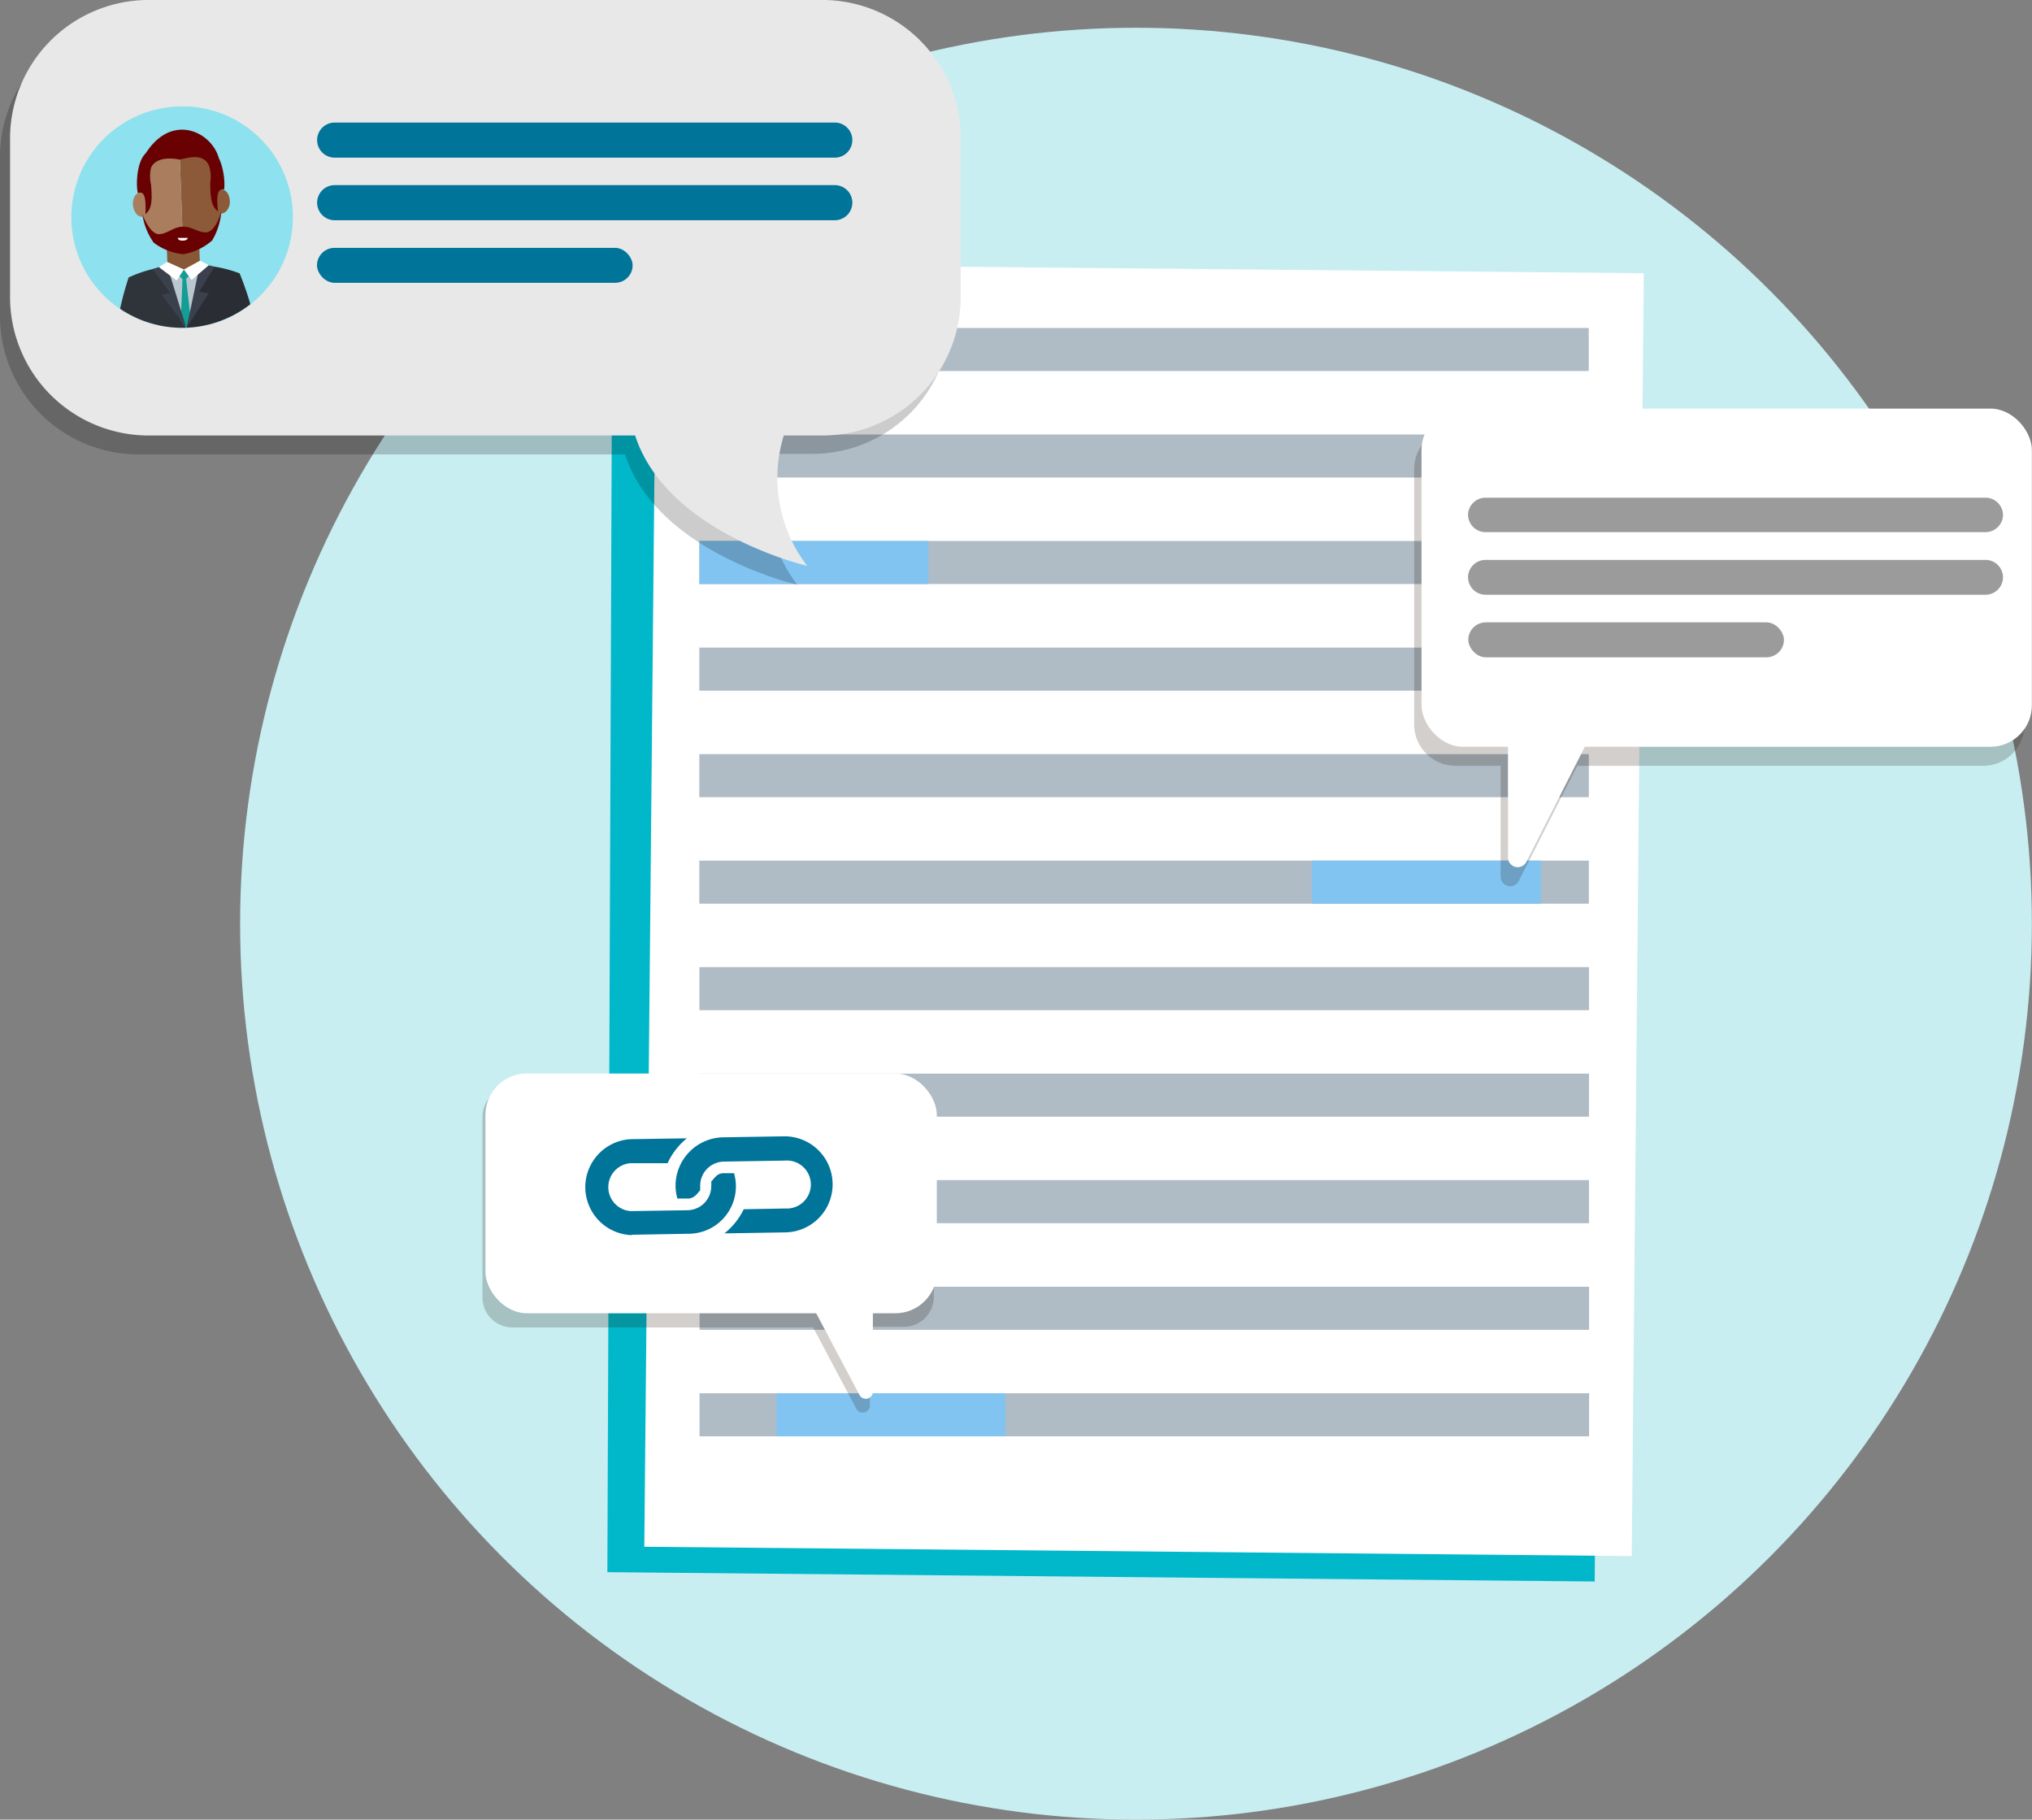
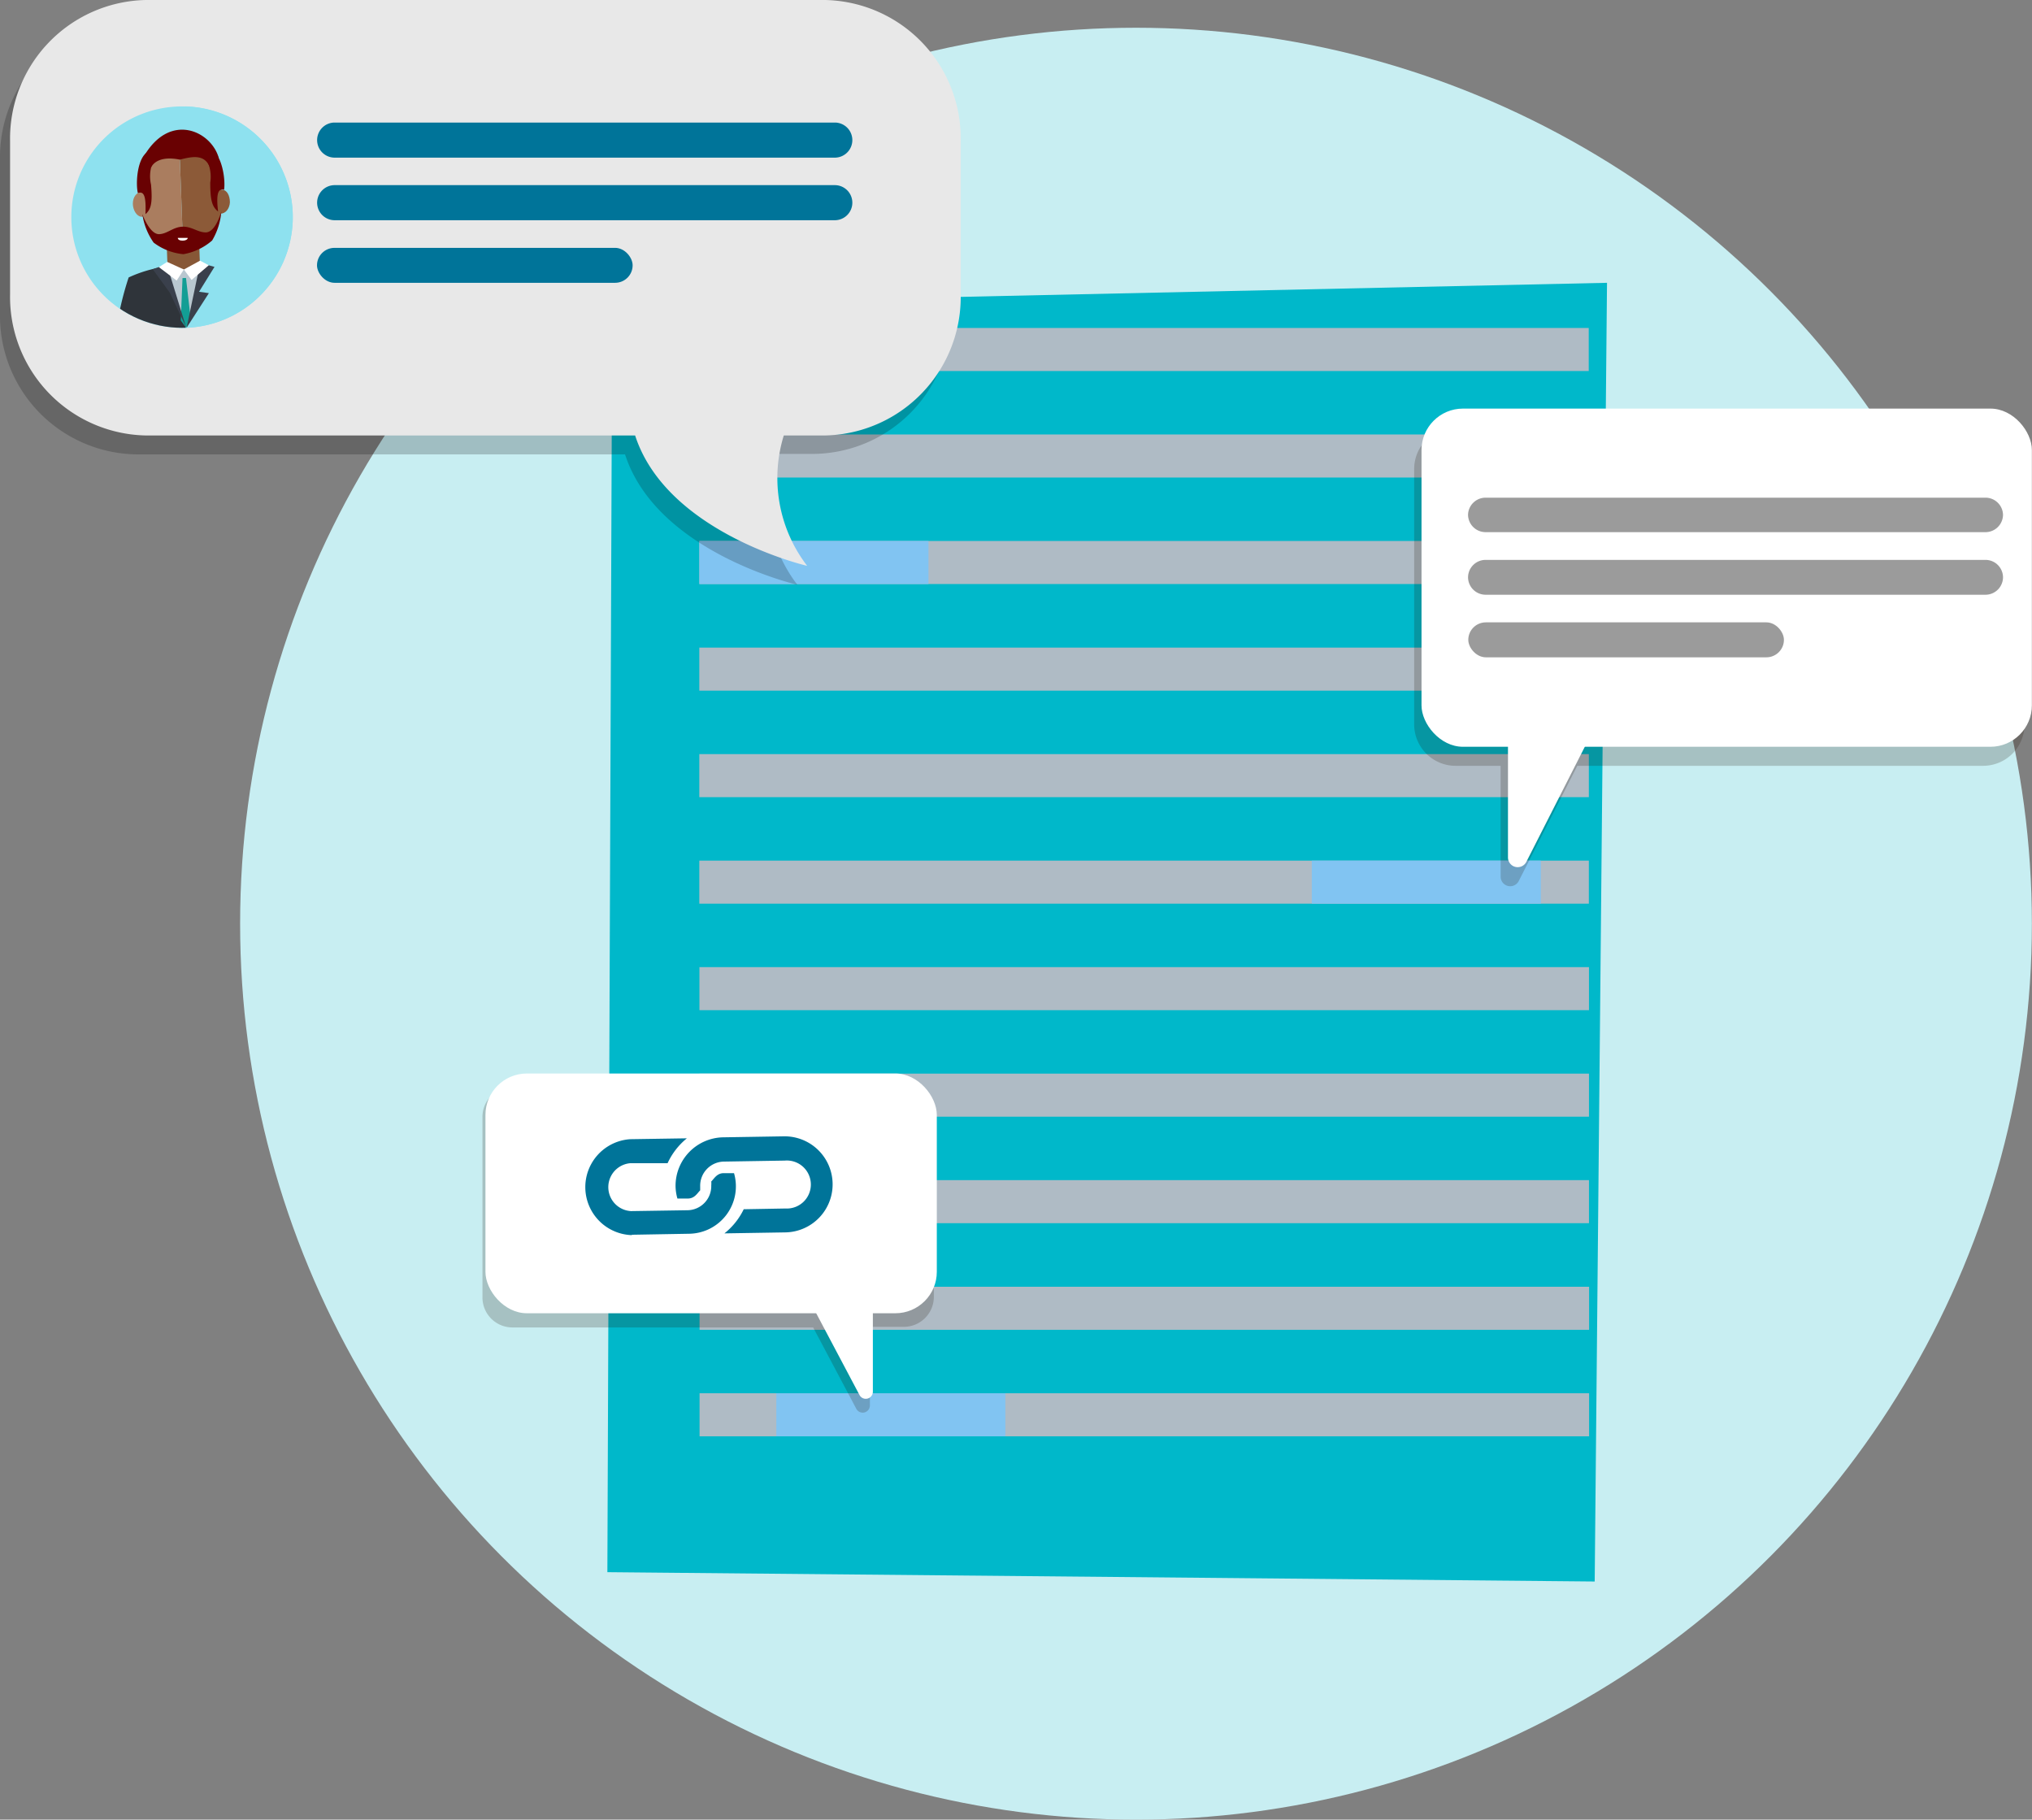
<svg xmlns="http://www.w3.org/2000/svg" viewBox="0 0 163.33 146.25">
  <rect x="0" y="0" width="163.33" height="146.25" fill="#808080" stroke="none" />
  <defs>
    <style>.cls-1{fill:none;}.cls-2{fill:#c8eef2;}.cls-3{fill:#00b8ca;}.cls-4{fill:#fff;}.cls-5{fill:#afbbc5;}.cls-6{fill:#81c4f2;}.cls-7{fill:#1e0f00;}.cls-7,.cls-9{opacity:0.2;}.cls-8{fill:#9b9b9b;}.cls-10{fill:#e8e8e8;}.cls-11{fill:#007499;}.cls-12{fill:#8ee1ef;}.cls-13{clip-path:url(#clip-path);}.cls-14{fill:#2a2d34;}.cls-15{fill:#875736;}.cls-16{fill:#8c5a38;}.cls-17{fill:#aa7d5f;}.cls-18{fill:#690102;}.cls-19{fill:#2f343a;}.cls-20{fill:#b9c7d0;}.cls-21{fill:#129e95;}.cls-22{fill:#3a404c;}</style>
    <clipPath id="clip-path">
      <circle class="cls-1" cx="14.63" cy="17.45" r="8.9" transform="translate(-6.8 25.13) rotate(-69.75)" />
    </clipPath>
  </defs>
  <g id="Layer_2" data-name="Layer 2">
    <g id="OBJECTS">
      <circle class="cls-2" cx="91.31" cy="74.24" r="72.01" />
      <g id="_12" data-name="12">
        <g id="_5" data-name="5">
          <polygon class="cls-3" points="49.21 24.47 48.82 126.36 128.18 127.11 129.17 22.73 49.21 24.47" />
-           <rect class="cls-4" x="40.41" y="33.45" width="103.11" height="79.37" transform="translate(17.96 164.41) rotate(-89.46)" />
        </g>
        <rect class="cls-5" x="56.2" y="26.36" width="71.5" height="3.46" />
        <rect class="cls-5" x="56.2" y="34.92" width="71.5" height="3.46" />
        <rect class="cls-5" x="56.21" y="43.48" width="71.5" height="3.46" />
        <rect class="cls-5" x="56.21" y="52.05" width="71.5" height="3.46" />
        <rect class="cls-5" x="56.21" y="60.61" width="71.5" height="3.46" />
        <rect class="cls-5" x="56.21" y="69.17" width="71.5" height="3.46" />
        <rect class="cls-5" x="56.22" y="77.73" width="71.5" height="3.46" />
        <rect class="cls-5" x="56.22" y="86.29" width="71.5" height="3.46" />
        <rect class="cls-5" x="56.22" y="94.85" width="71.5" height="3.46" />
        <rect class="cls-5" x="56.23" y="103.42" width="71.5" height="3.46" />
        <rect class="cls-5" x="56.23" y="111.98" width="71.5" height="3.46" />
        <rect class="cls-6" x="105.44" y="69.17" width="18.41" height="3.46" />
        <rect class="cls-6" x="56.22" y="43.48" width="18.41" height="3.46" />
        <rect class="cls-6" x="62.4" y="111.98" width="18.41" height="3.46" />
      </g>
      <path class="cls-7" d="M159.36,34.37H117a3.33,3.33,0,0,0-3.33,3.33V58.22A3.33,3.33,0,0,0,117,61.55h3.62v8.9a.77.77,0,0,0,1.46.35l4.7-9.25h32.62a3.33,3.33,0,0,0,3.33-3.33V37.7A3.33,3.33,0,0,0,159.36,34.37Z" />
      <rect class="cls-4" x="114.27" y="32.84" width="49.06" height="27.18" rx="3.33" transform="translate(277.59 92.86) rotate(180)" />
      <path class="cls-4" d="M121.21,58.81V68.93a.78.78,0,0,0,1.47.35L128,58.81Z" />
      <path class="cls-8" d="M119.42,42.77h40.21A1.41,1.41,0,0,0,161,41.36h0A1.41,1.41,0,0,0,159.63,40H119.42A1.41,1.41,0,0,0,118,41.36h0A1.41,1.41,0,0,0,119.42,42.77Z" />
      <path class="cls-8" d="M119.42,47.8h40.21A1.41,1.41,0,0,0,161,46.39h0A1.41,1.41,0,0,0,159.63,45H119.42A1.41,1.41,0,0,0,118,46.39h0A1.41,1.41,0,0,0,119.42,47.8Z" />
      <rect class="cls-8" x="118.01" y="50.02" width="25.37" height="2.81" rx="1.41" transform="translate(261.4 102.85) rotate(180)" />
      <path class="cls-9" d="M10.92,1.5H65.49A11.14,11.14,0,0,1,76.41,12.85V25.14A11.14,11.14,0,0,1,65.49,36.48H62.22A11.61,11.61,0,0,0,64.09,47s-11.3-2.59-13.85-10.48H10.92A11.14,11.14,0,0,1,0,25.14V12.85A11.14,11.14,0,0,1,10.92,1.5Z" />
      <path class="cls-10" d="M11.73,0H66.31A11.13,11.13,0,0,1,77.22,11.35V23.64A11.13,11.13,0,0,1,66.31,35H63a11.59,11.59,0,0,0,1.88,10.48S53.6,42.87,51.05,35H11.73A11.14,11.14,0,0,1,.81,23.64V11.35A11.14,11.14,0,0,1,11.73,0Z" />
      <path class="cls-7" d="M41.24,87.36H72.6a2.42,2.42,0,0,1,2.46,2.37v14.55a2.41,2.41,0,0,1-2.46,2.36H69.92V113a.58.58,0,0,1-1.08.25l-3.48-6.56H41.24a2.41,2.41,0,0,1-2.46-2.36V89.72A2.41,2.41,0,0,1,41.24,87.36Z" />
      <rect class="cls-4" x="39.02" y="86.28" width="36.28" height="19.27" rx="3.33" />
      <path class="cls-4" d="M70.16,104.69v7.17a.57.57,0,0,1-1.08.25l-3.93-7.42Z" />
      <path class="cls-11" d="M50.8,99.24l4.56-.08A3.81,3.81,0,0,0,59,94.29h-.83c-.54,0-.76.43-1,.67a1.55,1.55,0,0,1,0,.31,1.94,1.94,0,0,1-1.89,2l-4.56.07a1.93,1.93,0,0,1-.06-3.85l3,0a5.57,5.57,0,0,1,1.55-2h0l-4.55.07a3.86,3.86,0,0,0,.12,7.71Z" />
      <path class="cls-11" d="M63,91.33l-4.91.08a3.9,3.9,0,0,0-3.79,3.92,3.85,3.85,0,0,0,.15,1l.83,0c.55,0,.76-.42,1-.66,0-.1,0-.21,0-.31a1.94,1.94,0,0,1,1.9-2l4.9-.08a1.93,1.93,0,1,1,.06,3.85l-3.36.06a5.57,5.57,0,0,1-1.55,1.94h0l4.9-.08A3.86,3.86,0,0,0,63,91.33Z" />
      <g id="men_3" data-name="men 3">
        <path class="cls-12" d="M23.53,17.7a8.9,8.9,0,1,0-9.16,8.65A8.9,8.9,0,0,0,23.53,17.7Z" />
        <path class="cls-12" d="M23.53,17.7a8.9,8.9,0,0,0-8.65-9.15l-.51,17.8A8.92,8.92,0,0,0,23.53,17.7Z" />
        <g class="cls-13">
-           <path class="cls-14" d="M16.39,21.33a10.27,10.27,0,0,1,2.87.64,24.82,24.82,0,0,1,1.29,4.17l-5.59.2-.17-4.51Z" />
          <rect class="cls-15" x="13.46" y="19.75" width="2.61" height="2.86" transform="translate(-0.78 0.56) rotate(-2.13)" />
          <path class="cls-16" d="M14.41,11.52c1.26,0,3.29.59,3.41,4a6.36,6.36,0,0,1-.77,3.61,4.84,4.84,0,0,1-2.32,1.1Z" />
          <path class="cls-16" d="M18.48,16.26c0-.54-.24-1-.61-1s-.71.37-.74.91.24,1,.61,1S18.45,16.8,18.48,16.26Z" />
          <path class="cls-17" d="M14.41,11.52c-1.27,0-3.24.84-3.12,4.21a6.49,6.49,0,0,0,1.05,3.54,4.77,4.77,0,0,0,2.39.92Z" />
          <path class="cls-17" d="M10.69,16.55c-.07-.53.17-1,.54-1.09s.73.32.8.86-.16,1-.53,1.09S10.77,17.09,10.69,16.55Z" />
          <path class="cls-18" d="M12.73,12.28a3,3,0,0,0-.59,2.56c.13,1.46,0,2-.45,2.37.06-1.41-.1-1.88-.61-1.69C10.83,14.42,11.18,11.43,12.73,12.28Z" />
          <path class="cls-18" d="M16.13,12.16a3,3,0,0,1,.77,2.51c0,1.46.15,1.94.63,2.33-.17-1.41,0-1.89.48-1.74C18.18,14.15,17.61,11.19,16.13,12.16Z" />
          <path class="cls-19" d="M13.15,21.45a10.48,10.48,0,0,0-2.81.85,24.94,24.94,0,0,0-1,4.25l5.6-.21-.17-4.51Z" />
          <polyline class="cls-20" points="16.42 21.27 14.78 21.66 13.12 21.39 14.96 26.34" />
          <polygon class="cls-21" points="14.67 22.35 14.53 25.75 14.96 26.34 15.34 25.72 14.95 22.34 14.67 22.35" />
-           <path class="cls-22" d="M13.66,23.54l-1.38-1.9a6.58,6.58,0,0,1,1.14-.34l1.54,5L13,23.7Z" />
+           <path class="cls-22" d="M13.66,23.54l-1.38-1.9a6.58,6.58,0,0,1,1.14-.34l1.54,5Z" />
          <path class="cls-22" d="M16,23.45l1.24-2a6.79,6.79,0,0,0-1.16-.25L15,26.34l1.79-2.78Z" />
-           <path class="cls-21" d="M15.25,22.11l-.43.47-.46-.44.42-.48Z" />
          <polygon class="cls-4" points="14.78 21.66 16.08 20.95 16.78 21.32 15.4 22.5 14.78 21.66" />
          <polygon class="cls-4" points="14.78 21.66 13.44 21.05 12.77 21.47 14.2 22.55 14.78 21.66" />
          <path class="cls-18" d="M17.58,12.68c-.6-2.12-3.84-3.68-5.94-.24a.89.89,0,0,0,.52,1s.37-1,2.3-.61c.94-.24,1.86-.43,2.32.43S17.58,12.68,17.58,12.68Z" />
          <path class="cls-18" d="M16.55,18.68c-.66,0-1.14-.49-1.89-.46s-1.2.57-1.86.6-1.21-1.19-1.36-1.62a5.3,5.3,0,0,0,.91,2.3,4.68,4.68,0,0,0,2.39.93h0a4.76,4.76,0,0,0,2.31-1.1A5.37,5.37,0,0,0,17.79,17C17.67,17.4,17.26,18.65,16.55,18.68Z" />
          <path class="cls-4" d="M14.7,19.34c.22,0,.39-.1.39-.22l-.8,0C14.29,19.27,14.48,19.35,14.7,19.34Z" />
        </g>
      </g>
      <path class="cls-11" d="M26.89,12.67H67.1a1.41,1.41,0,0,0,1.41-1.41h0A1.41,1.41,0,0,0,67.1,9.85H26.89a1.41,1.41,0,0,0-1.4,1.41h0A1.41,1.41,0,0,0,26.89,12.67Z" />
      <path class="cls-11" d="M26.89,17.7H67.1a1.41,1.41,0,0,0,1.41-1.41h0a1.41,1.41,0,0,0-1.41-1.41H26.89a1.41,1.41,0,0,0-1.4,1.41h0A1.41,1.41,0,0,0,26.89,17.7Z" />
      <rect class="cls-11" x="25.49" y="19.92" width="25.37" height="2.81" rx="1.41" transform="translate(76.34 42.65) rotate(180)" />
    </g>
  </g>
</svg>